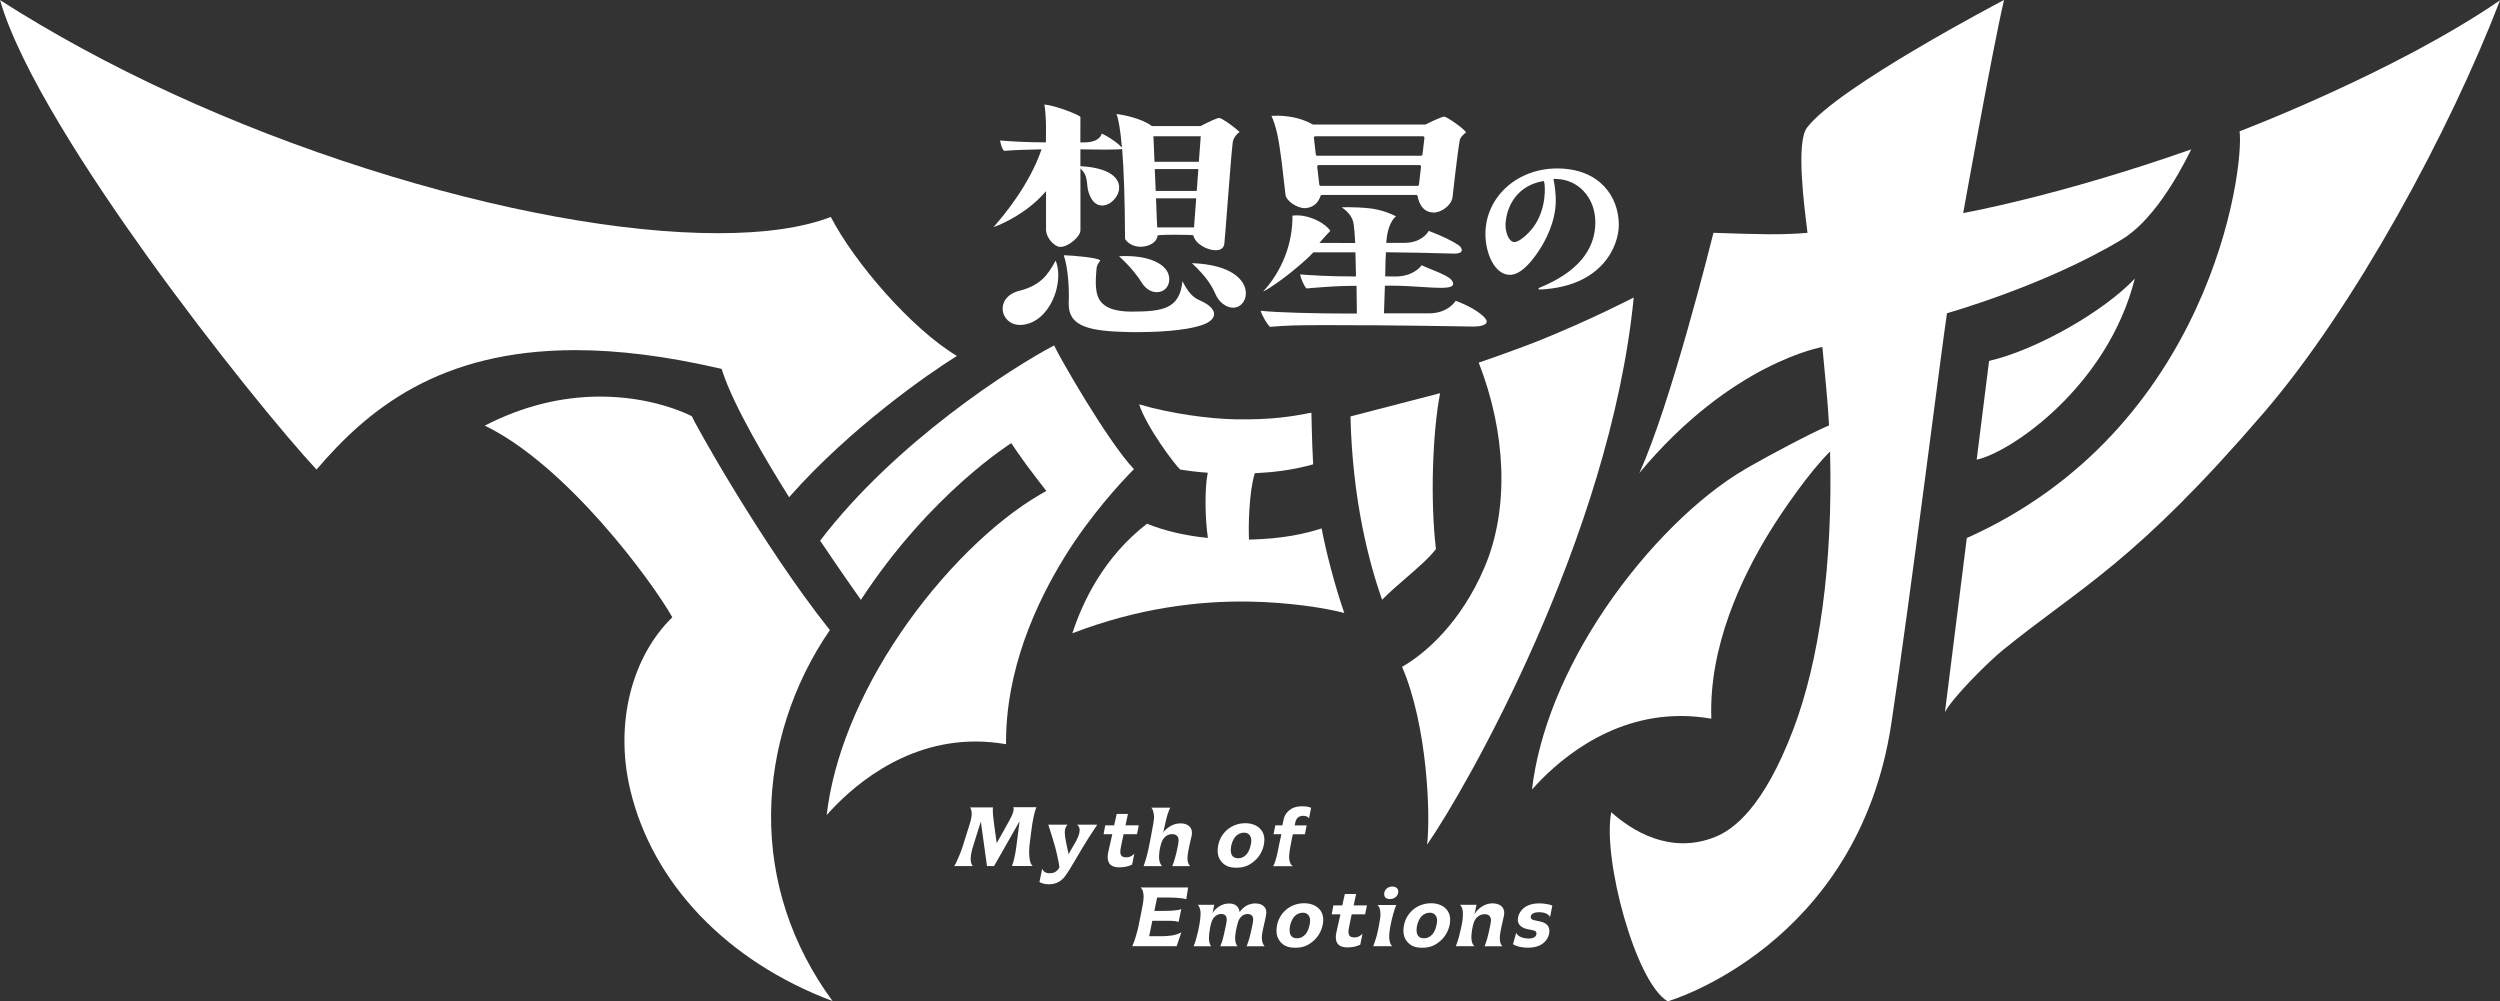
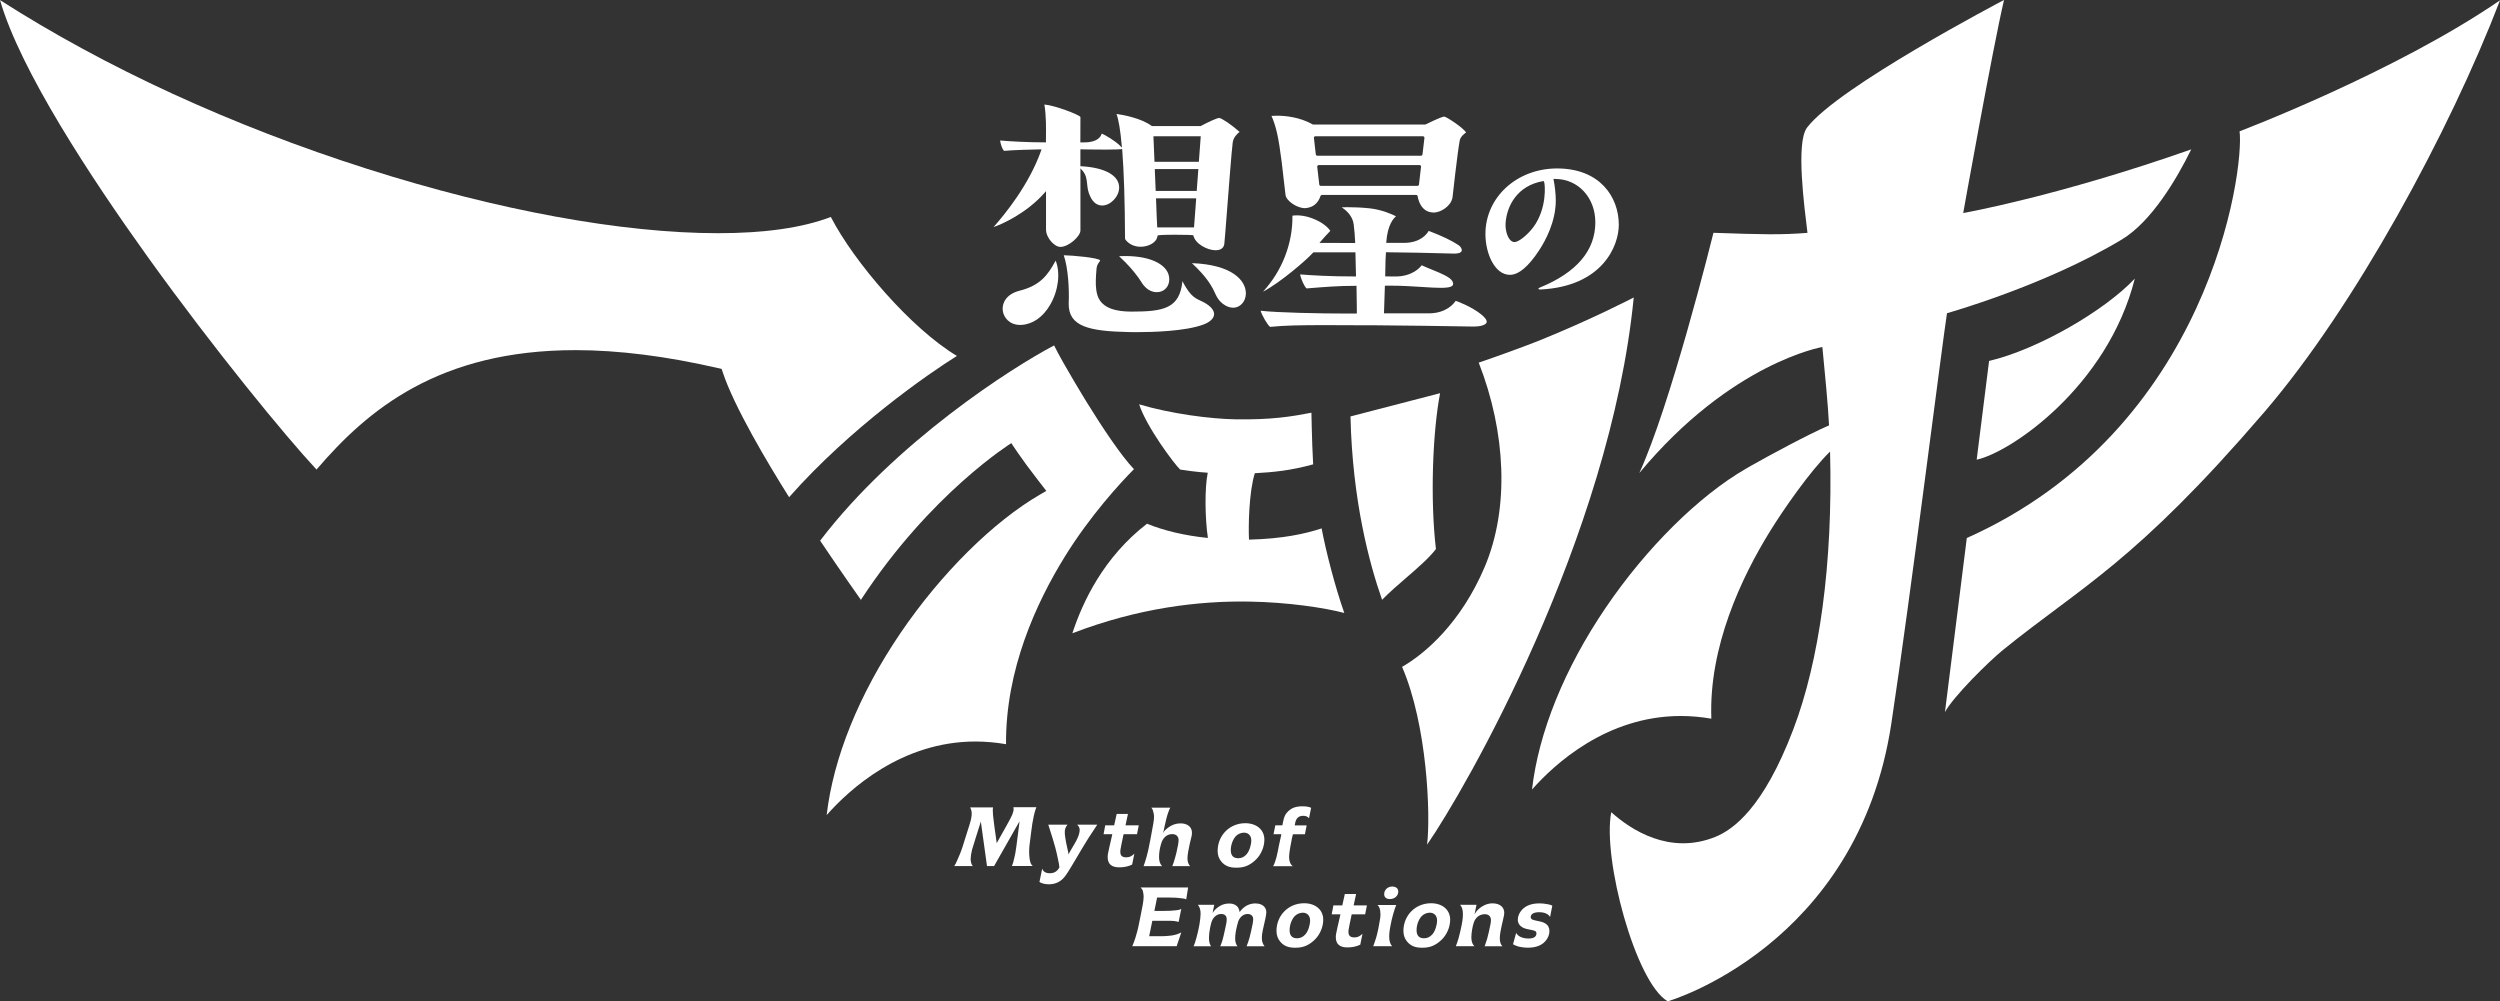
<svg xmlns="http://www.w3.org/2000/svg" id="_レイヤー_2" data-name="レイヤー 2" width="632.83" height="253.49" viewBox="0 0 632.83 253.49">
  <rect x="0" y="0" width="632.83" height="253.49" fill="#333333" stroke="none" />
  <g id="logo">
    <g id="w_logo">
      <g id="main">
        <path d="M181.86,93.19l.81.19.26.79c2.85,8.71,11.43,23.13,16.82,31.69,15.49-17.59,35.47-31.41,42.48-35.76-11.53-6.88-26.03-23.75-31.92-35.18-7.12,2.73-16.71,4.11-28.54,4.11-24.3,0-55.82-5.78-88.77-16.27C58.76,31.87,26.69,17.12,0,.02c5.13,17.75,22.93,44.86,37.47,65.12,16.81,23.4,34.89,45.41,42.65,53.72,12.95-15.16,31.01-30.23,65.57-30.23,10.87,0,23.04,1.54,36.17,4.57Z" fill="#fff" />
-         <path d="M210.06,159.48c-8.78-10.99-17.66-24.75-23.63-34.48-4.05-6.6-6.94-11.65-8.3-14.07-1.7-3.02-2.58-4.63-2.99-5.57-2-1.01-10.66-4.97-23.21-4.97-9.93,0-19.75,2.47-29.22,7.35,20.71,9.99,42.31,39.36,47.48,48.51-10.15,9.88-14.66,26.65-10.69,43.52,5.61,23.87,24.6,43.64,51.25,53.63-10.36-14.09-15.72-30.37-15.57-47.4.15-16.3,5.43-32.78,14.89-46.52Z" fill="#fff" />
        <path d="M334.56,133.75c-4.13,1.36-9.82,2.64-18.4,2.85-.17-3.21-.03-12.02,1.47-16.81,4.73-.26,9.09-.68,14.77-2.25-.16-2.83-.3-6.62-.36-9.56-.03-1.31-.04-2.55-.08-3.51-5.09.98-10.11,1.83-19.36,1.67-6.23-.11-16.18-1.39-24.25-3.79,1.86,5.71,8.97,15.22,10.39,16.51.42.1,4.68.69,6.98.8-.81,3.88-.69,11.71.04,16.51-5.72-.56-11.13-1.84-15.42-3.6-11.03,8.52-16.3,19.83-18.89,27.73,16.68-6.4,31.93-8.23,44.76-8.02,9.7.16,18.93,1.53,24.07,2.88-2.44-6.98-4.65-15.66-5.74-21.42Z" fill="#fff" />
        <path d="M540.39,70.52c-7.66,8.16-24.57,17.94-36.89,20.85,0,0-3.15,24.99-3.14,24.99,8.5-1.82,33.1-18.4,40.03-45.84Z" fill="#fff" />
        <path d="M566.91,33.23c1.23,9.86-7.56,75.49-69.05,102.96l-5.53,44.06c2.12-3.94,11.12-12.84,14.72-15.75,19.79-16.05,33.31-21.96,66.19-60.27,22.83-26.6,46.82-70.89,59.6-104.16-26.6,18.26-65.92,33.16-65.92,33.16Z" fill="#fff" />
        <path d="M554.7,37.8c-33.83,11.91-57.75,16.13-57.75,16.13,0,0,7.41-41.43,10.33-53.94-.79.44-42.05,22.01-49.87,32.32-2.86,3.78-.67,20.12.12,26.63-6.54.53-11.27.43-23.8-.01,0,0-2.84,11.51-6.71,25.06-3.62,12.72-8.15,27.24-12.06,35.76,23.27-28.02,46.34-31.91,46.34-31.91.58,5.8,1.48,15.21,1.69,19.84-5.24,2.25-15.63,7.87-19.59,10.13l-1.46.84c-11.94,6.9-25.2,20.04-35.47,35.16-10.47,15.42-17,31.58-18.67,46.05,5.71-6.47,18.94-18.62,37.66-18.62,2.55,0,5.15.23,7.74.68-.69-18.17,7.63-35.77,14.89-47.51,3.26-5.27,10.02-15.09,15.16-20.11.74,28.52-2.69,52.97-9.34,70.42-7.52,19.75-15.15,25.29-19.73,27.13-11.53,4.64-21.34-1.78-26.32-6.26-2.27,11.73,6.15,43.17,14.3,47.88,0,0,48.07-13.89,56.6-70.33,4.92-32.55,12.88-96.25,14.09-103.86,0,0,24.82-6.95,44.26-18.66,7.43-4.47,13.8-15.12,17.58-22.84Z" fill="#fff" />
        <path d="M361.25,213.79c9.53-13.7,46.33-77.72,52.3-138.49,0,0-10.77,5.63-24.48,11.13-3.73,1.49-13.14,4.85-14.76,5.36,6.9,17.64,7.81,36.85,1.52,51.7-6.05,14.28-15.22,22.06-20.92,25.31,6.37,14.74,7.25,37.46,6.33,44.99Z" fill="#fff" />
        <path d="M341.85,105.4c.49,21.36,4.79,37.29,8,46.43,1.86-1.91,4.04-3.79,6.16-5.62,2.96-2.56,5.77-4.99,7.47-7.23-1.47-12.47-.85-29.54,1.05-39.45,0,0-20.94,5.42-22.68,5.88Z" fill="#fff" />
        <path d="M254.66,188.39c-.14-18.86,7.63-35.77,14.89-47.51,6.37-10.3,14.02-18.63,17.49-22.12-3.27-3.41-8.22-10.89-11.96-16.96-.07-.12-6.05-9.82-8.25-14.36-10.61,5.56-40.16,24.43-59.23,49.42,1.39,2.1,5.52,8.17,10.32,14.98.83-1.18-.75,1.15,0,0,17.63-26.97,38.08-39.67,38.08-39.67,0,0,2.51,3.93,6.61,9.19.46.59,1.91,2.47,2.25,2.91l-1.46.84c-11.94,6.9-25.2,20.04-35.47,35.16-10.47,15.42-17,31.58-18.67,46.05,5.71-6.47,18.94-18.62,37.66-18.62,2.55,0,5.15.23,7.74.68Z" fill="#fff" />
      </g>
      <g id="sub">
        <path d="M256.58,204.82c0,.38-.13.86-.37,1.46-.19.45-.65,1.31-1.06,2.05l-.56,1.01-2.29,4.08-.58-4.17-.19-1.51c-.15-1.15-.22-1.8-.22-2.59,0-.34,0-.43.06-.77h-5.79c.28.56.39,1.01.39,1.55,0,.7-.13,1.42-.48,2.59l-.63,2-.76,2.41c-.63,2.09-.95,2.93-1.64,4.48-.52,1.17-.56,1.31-.91,1.82h4.69c-.26-.34-.35-.52-.43-.88-.06-.34-.11-.65-.11-.92,0-.54.15-1.58.35-2.32.24-.79.39-1.31.95-3.09l1.28-4.05,1.56,11.26h1.79l6.44-11.33-.09.83c-.09.9-.24,1.76-.32,2.54-.35,2.73-.45,3.58-.63,4.59-.09.45-.17.92-.32,1.46-.17.88-.28,1.13-.56,1.89h5.25c-.52-.54-.58-.79-.76-1.76-.09-.58-.13-1.17-.13-1.76,0-.97.06-1.82.48-4.82l.32-2.37c.24-1.42.52-2.75.84-3.65.06-.11.11-.27.19-.52h-5.82c.06.2.04.27.04.43Z" fill="#fff" />
        <path d="M273.3,210.11c-.02.54-.17,1.17-.43,1.78-.17.45-.65,1.4-.99,1.91l-1.04,1.78c-.15.25-.19.36-.37.7-.06-.34-.02-.45-.09-.61l-.5-2.32c-.17-.81-.35-2-.35-2.64v-.11c0-.7.19-1.24.69-1.85h-4.87l.35,1.08c.61,1.89,1.02,3.22,1.43,4.73.26.97.48,1.91.67,2.88.24,1.01.26,1.31.37,2.14-.63,1.06-1.34,1.46-2.44,1.46-1.02,0-1.64-.38-1.92-1.15l-.69,3.36c.5.36,1.41.59,2.38.59,1.75,0,3.16-.72,4.19-2.16.37-.52.73-1.04,1.1-1.67.11-.16.43-.72,1.02-1.69.35-.61,1.06-1.82,2.16-3.65.69-1.15,1.19-1.94,1.51-2.46l2.08-3.17.19-.29h-5.08c.45.45.63.81.63,1.35Z" fill="#fff" />
        <path d="M285.53,206.03h-2.86l-.64,2.88h-2.26l-.42,2.26h2.21c-.13.56-.17.72-.35,1.55-.17.81-.32,1.4-.41,1.78-.35,1.55-.41,1.89-.41,2.48,0,1.71.97,2.57,2.9,2.57,1.28,0,2.36-.23,3.29-.7l.56-2.75c-.76.7-1.25.92-2.1.92-.97,0-1.45-.45-1.45-1.37,0-.16,0-.47.06-.72.09-.61.39-1.98.67-3.33l.09-.43h3.4l.45-2.25h-3.36s.62-2.88.62-2.88Z" fill="#fff" />
        <path d="M301.57,211.93c.11-.41.15-.79.15-1.17,0-1.44-1.15-2.34-2.9-2.34-1.15,0-2.23.38-3.2,1.13-.74.59-.89.74-1.23,1.35.17-.52.19-.63.37-1.58.32-1.53.67-2.95,1.02-3.83.15-.43.22-.59.45-1.04h-4.8c.24.25.28.36.39.65.17.47.3,1.13.3,1.64,0,.81-.13,1.64-.89,5.61-.45,2.46-.73,3.58-1.02,4.62-.26.9-.5,1.67-.73,2.27h4.67c-.52-.56-.76-1.26-.76-2.34,0-.88.17-2.16.5-3.22.43-1.62,1.47-2.54,2.85-2.54.97,0,1.6.58,1.6,1.51,0,.52-.15,1.53-.56,3.24-.11.47-.24.92-.35,1.31-.22.81-.45,1.49-.69,2.05h4.52c-.24-.25-.28-.34-.39-.59-.19-.38-.28-.86-.28-1.42,0-.79.22-2.07.56-3.58l.41-1.73Z" fill="#fff" />
        <path d="M308.22,215.38c0,1.08.32,1.98.95,2.73.93,1.08,2.03,1.53,3.76,1.53s2.85-.38,4.09-1.28c.69-.52,1.28-1.1,1.73-1.76.84-1.24,1.3-2.66,1.3-4.08,0-2.46-1.95-4.14-4.84-4.14-3.91,0-6.98,3.04-6.98,7ZM316.74,212.7c0,1.24-.5,2.75-1.19,3.54-.58.68-1.3,1.01-2.1,1.01-1.28,0-1.9-.7-1.9-2.07,0-1.26.5-2.66,1.25-3.49.52-.56,1.32-.92,2.1-.92,1.1,0,1.84.77,1.84,1.94Z" fill="#fff" />
        <path d="M327.85,208.29c.26-1.19.89-1.78,2.01-1.78.67,0,1.21.2,1.49.63l.54-2.66c-.54-.25-1.28-.38-2.16-.38-1.64,0-2.7.36-3.63,1.24-.76.72-1.06,1.33-1.34,2.82l-.11.56-.04.2h-1.79l-.45,2.25h1.97l-.04.27c-.06.27-.19.81-.35,1.6-.15.61-.28,1.33-.45,2.21-.28,1.44-.45,2.03-.73,2.86-.19.54-.26.72-.5,1.15h4.99c-.58-.36-.95-1.24-.95-2.25,0-.72.15-1.96.56-3.94.11-.61.19-1.15.35-1.67l.06-.22h3.03l.45-2.25h-3.03l.02-.13.11-.5Z" fill="#fff" />
        <path d="M288.86,224.81c.41.47.45.68.54,1.28.06.29.09.61.09.92,0,.52-.11,1.37-.22,1.98-.09.54-.28,1.46-.56,2.88-.37,1.71-.52,2.66-.58,2.82-.11.47-.19.92-.35,1.4-.15.45-.24.86-.35,1.22-.26.79-.5,1.51-.82,2.21h11.24l1.17-3.49c-.89.45-1.51.63-2.53.79-.71.09-1.66.16-2.12.16h-3.48l.8-3.9h4.02c1.38,0,1.95.09,2.64.29l.67-3.31c-.43.25-.61.27-1.32.36-.95.11-1.71.16-3.07.16h-2.42l.69-3.38h3.18c1.28,0,1.79.04,2.81.16.91.11.97.11,1.38.29l.48-3h-12.02l.13.16Z" fill="#fff" />
        <path d="M317.87,228.68c-.84,0-1.6.18-2.27.54-.32.16-.61.38-.95.68-.41.38-.54.54-.86.97-.15-.92-.45-1.42-1.06-1.78-.41-.25-.93-.38-1.58-.38-.86,0-1.64.2-2.33.61-.76.43-1.45,1.08-1.88,1.78l.43-2.07h-4.15c.45.56.69,1.28.69,2.21,0,1.4-.43,3.94-1.08,6.24-.24.88-.45,1.49-.69,2.05h4.41c-.37-.61-.52-1.19-.52-2.12,0-.7.09-1.58.28-2.54.19-.92.35-1.55.58-2,.28-.61.84-1.13,1.43-1.37.24-.09.5-.14.82-.14.89,0,1.38.47,1.38,1.35,0,.38-.04.79-.15,1.26-.45,2.07-.56,2.66-.74,3.33-.11.45-.22.88-.37,1.26-.15.36-.19.52-.37.97h4.35c-.39-.47-.58-1.13-.58-2s.15-1.87.5-3.29c.11-.43.22-.79.3-1.06.41-1.08,1.32-1.82,2.33-1.82.89,0,1.43.5,1.43,1.31,0,.54-.13,1.37-.54,3.11-.13.63-.26,1.17-.39,1.6-.24.74-.41,1.42-.74,2.16h4.56c-.45-.54-.69-1.22-.69-2.03s.06-1.35.48-3.15c.24-1.15.37-1.78.43-1.94.11-.54.22-1.15.22-1.49,0-1.35-1.1-2.23-2.68-2.23Z" fill="#fff" />
        <path d="M330.1,228.64c-3.91,0-6.98,3.04-6.98,7,0,1.08.32,1.98.95,2.73.93,1.08,2.03,1.53,3.76,1.53s2.85-.38,4.09-1.28c.69-.52,1.28-1.1,1.73-1.76.84-1.24,1.3-2.66,1.3-4.08,0-2.46-1.95-4.14-4.84-4.14ZM330.44,236.5c-.58.68-1.3,1.01-2.1,1.01-1.28,0-1.9-.7-1.9-2.07,0-1.26.5-2.66,1.25-3.49.52-.56,1.32-.92,2.1-.92,1.1,0,1.84.77,1.84,1.94,0,1.24-.5,2.75-1.19,3.54Z" fill="#fff" />
        <path d="M352.41,224.41c-1.12,0-2.03.83-2.03,1.91,0,.79.52,1.26,1.45,1.26,1.21,0,2.12-.83,2.12-1.91,0-.79-.61-1.26-1.54-1.26Z" fill="#fff" />
        <path d="M349.44,231.39c0,.79-.09,1.26-.37,2.77-.2,1.01-.28,1.55-.35,1.71-.09.47-.22.95-.37,1.46-.24.79-.5,1.58-.74,2.18h4.78c-.5-.52-.74-1.33-.74-2.43s.17-2.07.63-4.23c.15-.65.3-1.17.39-1.51.26-.9.56-1.82.76-2.25h-4.76c.5.38.76,1.15.76,2.3Z" fill="#fff" />
        <path d="M362.23,228.64c-3.91,0-6.98,3.04-6.98,7,0,1.08.32,1.98.95,2.73.93,1.08,2.03,1.53,3.76,1.53s2.85-.38,4.09-1.28c.69-.52,1.28-1.1,1.73-1.76.84-1.24,1.3-2.66,1.3-4.08,0-2.46-1.95-4.14-4.84-4.14ZM362.58,236.5c-.58.68-1.3,1.01-2.1,1.01-1.28,0-1.9-.7-1.9-2.07,0-1.26.5-2.66,1.25-3.49.52-.56,1.32-.92,2.1-.92,1.1,0,1.84.77,1.84,1.94,0,1.24-.5,2.75-1.19,3.54Z" fill="#fff" />
        <path d="M377.88,228.66c-1.23,0-2.36.43-3.42,1.31-.52.45-.76.72-1.21,1.46l.5-2.39h-4.15c.48.5.71,1.28.71,2.34,0,1.17-.15,2.14-.67,4.42-.17.72-.3,1.26-.41,1.62-.24.83-.52,1.67-.71,2.09h4.71c-.5-.43-.78-1.19-.78-2.25s.28-2.77.63-3.78c.45-1.28,1.49-2.07,2.77-2.07.95,0,1.56.54,1.56,1.51,0,.52-.13,1.1-.48,2.75-.15.65-.3,1.28-.45,1.85-.24.72-.5,1.6-.61,1.85-.02.02-.04.07-.07.16h4.52c-.45-.43-.67-1.1-.67-2.03s.2-2.03.89-5c.15-.54.24-1.15.24-1.44,0-1.44-1.15-2.39-2.9-2.39Z" fill="#fff" />
        <path d="M389.59,228.68c-2.16,0-3.76.72-4.69,2.07-.45.65-.69,1.35-.69,2.07,0,.83.41,1.49,1.23,1.96.28.16.63.27,1.04.38l.63.13c.99.18,1.12.23,1.36.34.35.11.45.32.45.68,0,.79-.69,1.26-1.97,1.26-1.54,0-2.72-.54-3.16-1.42l-.8,2.88c.63.34.84.38,1.28.54.67.18,1.6.32,2.49.32,1.97,0,3.44-.54,4.41-1.64.67-.74,1.04-1.67,1.04-2.54s-.35-1.53-1.04-1.96c-.41-.25-.71-.36-1.43-.52-.41-.09-.69-.11-.84-.18l-.58-.13c-.45-.11-.58-.2-.74-.41-.06-.09-.11-.2-.11-.34,0-.79.76-1.26,2.12-1.26s2.29.41,2.79,1.19l.56-2.84c-.41-.2-.52-.25-1.1-.36-.76-.16-1.56-.23-2.25-.23Z" fill="#fff" />
        <path d="M343.28,226.3h-2.86l-.64,2.88h-2.26l-.42,2.26h2.21c-.13.56-.17.72-.35,1.55-.17.81-.32,1.4-.41,1.78-.35,1.55-.41,1.89-.41,2.48,0,1.71.97,2.57,2.9,2.57,1.28,0,2.36-.23,3.29-.7l.56-2.75c-.76.7-1.25.92-2.1.92-.97,0-1.45-.45-1.45-1.37,0-.16,0-.47.06-.72.09-.61.39-1.98.67-3.33l.09-.43h3.4l.45-2.25h-3.36s.62-2.88.62-2.88Z" fill="#fff" />
      </g>
      <g id="sousei">
        <path d="M362.8,53.79c-3.17-.06-3.84-3.43-3.94-4.11-.03-.19-.19-.33-.38-.33h-23.85c-.17,0-.31.1-.36.26-.64,1.85-1.84,2.85-3.66,3.06-.1.01-.21.02-.32.02h0c-1.99,0-4.68-1.83-4.88-3.32-.22-1.67-.34-2.79-.47-4-.12-1.16-.26-2.4-.49-4.27-.8-6.31-1.41-9.08-2.6-11.76.29-.02.77-.05,1.39-.05,1.92,0,5.65.28,9,2.18l.05.03.14.02h28.35s.12-.04.12-.04c.58-.29,3.88-1.9,4.66-1.97.57,0,4.96,2.93,5.55,4.04-.42.23-1.44,1.09-1.61,2-.59,3.25-1.82,14.34-1.83,14.45-.35,2.11-2.91,3.81-4.8,3.81h-.05ZM333.82,41.78c-.11,0-.22.05-.29.13-.07.08-.11.19-.1.3l.52,4.5c.02.2.19.34.39.34h24.46c.2,0,.36-.15.39-.34l.52-4.5c.01-.11-.02-.22-.1-.3-.07-.08-.18-.13-.29-.13h-25.5ZM332.97,34.49c-.11,0-.22.05-.29.13-.07.08-.11.19-.09.3l.48,4.16c.02.2.19.34.39.34h26.23c.2,0,.36-.15.39-.34l.49-4.16c.01-.11-.02-.22-.09-.3-.07-.08-.18-.13-.29-.13h-27.2Z" fill="#fff" />
        <path d="M321.52,82.77c-.7-.54-2.12-3-2.41-4.11,4.17.49,15.16.71,21.82.71.84,0,1.62,0,2.31-.01h.22s0-.23,0-.23c0-.02,0-2.4-.08-6.56v-.22h-.23c-4.27,0-7.75.28-11.79.61l-.63.05c-.58-.5-1.47-2.49-1.62-3.55,2.89.24,7.58.52,13.9.52h.23v-.23s-.08-4.32-.13-5.65v-.22h-10.65l-.07.07c-1.84,2.02-8.44,7.67-12.68,9.88,4.84-5.27,7.54-12.21,7.45-19.24.21-.03.59-.08,1.1-.08.84,0,2.18.12,3.75.69,3.17,1.16,4.43,2.76,4.74,3.23-.8.83-1.87,2-2.44,2.69l-.31.37,9.04.02v-.24c-.1-1.82-.17-2.84-.37-4.47-.27-2.22-2.04-3.67-3.04-4.33.39-.01.9-.02,1.51-.02,1.3,0,3.31.05,5.44.27,3.27.34,5.91,1.57,6.8,2.03-.67.54-2.14,2.21-2.46,6.49l-.02.24h4.59c4.16-.03,5.77-2.34,6.16-3.04,3.37,1.28,5.84,2.46,7.57,3.62.57.38.91,1.01.78,1.44-.14.45-.77.69-1.78.69h-.23c-4.43-.15-14.19-.33-16.54-.33-.19,0-.63,0-.63,0v.21c-.1,1.25-.11,2.35-.14,3.88l-.04,2.01,2.53.03c4.3,0,6.23-2.21,6.71-2.85.85.4,1.79.79,2.71,1.16,2.25.92,4.57,1.87,5.08,2.93.2.42.22.74.07.97-.38.6-1.93.66-3.07.66-1.29,0-2.87-.1-4.7-.22-2.36-.15-5.04-.33-7.85-.33-.45,0-.9,0-1.35.01h-.21s-.23,7-.23,7h11.53c4.36-.09,6.2-2.53,6.61-3.17.78.23,4.16,1.59,6.4,3.38,1.11.88,1.6,1.61,1.43,2.11-.23.67-1.74,1.02-3.11,1.02h-.19c-2.45-.08-21.98-.31-25.8-.33h-3.61c-3.16-.02-5.84-.03-8.14-.03-6.45,0-10.19.07-13.93.44Z" fill="#fff" />
        <path d="M389.97,73.28c-.24.01-.52,0-.53-.17-.01-.19.19-.25.26-.28,9.38-3.82,14.13-9.39,14.13-16.56,0-6.25-4.36-10.97-10.13-10.97h-.48s.06.28.06.28c.3,1.4.54,3.66.54,5.15,0,5.4-2.63,10.21-4.19,12.59-2.71,4.15-5.21,6.25-7.43,6.25-3.82,0-6.19-5.37-6.19-10.34,0-9.31,7.97-16.59,18.14-16.59,10.79,0,15.62,7.17,15.62,14.27,0,5.32-4.14,15.58-19.79,16.37ZM390.58,45.85c-6.46,1.13-9.12,6.17-9.46,10.52-.13,1.66.35,3.5,1.15,4.36.33.36.71.55,1.1.55,1.03,0,3.2-1.71,4.74-3.74,3.53-4.72,3.02-10.96,2.74-11.53l-.06-.13-.19-.03h-.02Z" fill="#fff" />
        <path d="M288.04,84.08c-.73,0-1.45,0-2.16-.02-10.25-.21-15.44-1.39-15.36-7.24.17-3.7-.15-9.02-1.25-12.21,2.4.05,8.79.63,9.2,1.3.04.06-.02.15-.2.39-.24.32-.6.8-.69,1.58l-.04.45c-.13,1.7-.27,3.46-.04,5.05.27,1.89.94,3.79,4.02,4.85,1.23.42,2.94.65,4.94.65,8.13-.01,12.15-.8,12.85-7.71.45.88,1.25,2.32,2.16,3.31.85.91,1.61,1.26,2.42,1.64.33.15.67.31,1.02.51,1.63.92,2.49,1.99,2.41,3-.08.99-1.06,1.91-2.7,2.52-4.62,1.73-13.14,1.92-16.58,1.92h0Z" fill="#fff" />
        <path d="M312.13,77.89c-.84,0-1.73-.34-2.57-.97-.79-.6-1.43-1.43-1.89-2.48-.87-1.95-2.05-4.17-5.96-7.83,10.12.37,13.69,4.35,13.66,7.7-.02,2.01-1.44,3.59-3.23,3.59h0Z" fill="#fff" />
        <path d="M307.75,63.35c-2.21,0-5.23-1.67-5.67-3.75q0-.18-4.53-.18t-4.54.23c-.15,1.75-2.29,2.81-4.27,2.81-1.58,0-2.97-.64-3.83-1.77-.08-.11-.13-.26-.13-.42-.04-9.31-.28-16.82-.71-22.3l-.02-.28s-.1.06-.27.08-2.08.1-3.8.1c-2.96,0-6.27-.07-6.27-.07h-.23s0,4.28,0,4.28h.21c6.09.34,9.68,2.39,9.6,5.48-.06,2.25-2.19,4.46-4.3,4.46-.92,0-2.2-.42-3.08-2.42-.52-1.09-.62-2.07-.72-3.02-.13-1.24-.25-2.41-1.31-3.53l-.39-.42v15.71c0,1.47-2.98,4.16-5.08,4.16-1.5,0-3.63-2.29-3.63-4.43v-9.68l-.4.45c-4.55,5.15-10.81,7.96-12.89,8.64,2.94-3.3,9.02-10.77,12.05-19.36l.11-.31h-.33c-2,.04-6.85.15-9.15.38-.51-.44-.89-1.78-1.02-2.63,2.39.23,7.27.48,11.39.48h.22v-.9c.04-2.6.08-5.82-.39-8.68,2.55.18,8.87,2.59,9.12,3.16l-.02,6.42h1.03c3.45,0,4.21-1.58,4.38-2.23.77.3,3.38,1.8,4.68,3.12l.44.45-.06-.63c-.34-3.82-.79-6.48-1.32-7.91,1.67.24,6.22,1.05,8.9,3.03l.06.04h12.37s.05-.04.05-.04c2.31-1.22,4.12-2.01,4.62-2.01.64.06,3,1.61,5.16,3.53-.48.36-1.57,1.33-1.74,2.67-.29,2.3-.92,10.5-1.43,17.09-.33,4.31-.62,8.03-.7,8.61-.19,1.38-1.46,1.59-2.2,1.59ZM292.63,50.42c.06,2.39.29,6.89.29,6.93v.22s9.34,0,9.34,0v-.22c.03-.53.15-2.08.27-3.58.12-1.46.23-2.84.25-3.33v-.24s-10.15,0-10.15,0v.23ZM292.54,48.33h10.39l.41-5.53h-11.03l.23,5.53ZM292.23,40.95h11.24l.48-6.46h-11.98l.27,6.46Z" fill="#fff" />
        <path d="M258.23,82.25c-2.7,0-4.18-1.88-4.4-3.62-.23-1.75.73-4.11,4.18-5.02,5.33-1.33,7.25-4.01,9.21-7.64,1.25,3.1.7,7.63-1.42,11.23-1.81,3.08-4.37,4.87-7.21,5.04-.12,0-.24.01-.36.01h0Z" fill="#fff" />
        <path d="M292.83,73.96c-2.37-.04-3.53-1.91-4.22-3.02-.13-.21-.25-.4-.36-.55-1.49-2.05-2.67-3.37-4.98-5.54.52-.03,1.04-.04,1.53-.04,3.42,0,6.29.59,8.29,1.71,1.89,1.05,2.89,2.5,2.89,4.17,0,1.9-1.32,3.27-3.15,3.27Z" fill="#fff" />
      </g>
    </g>
  </g>
</svg>